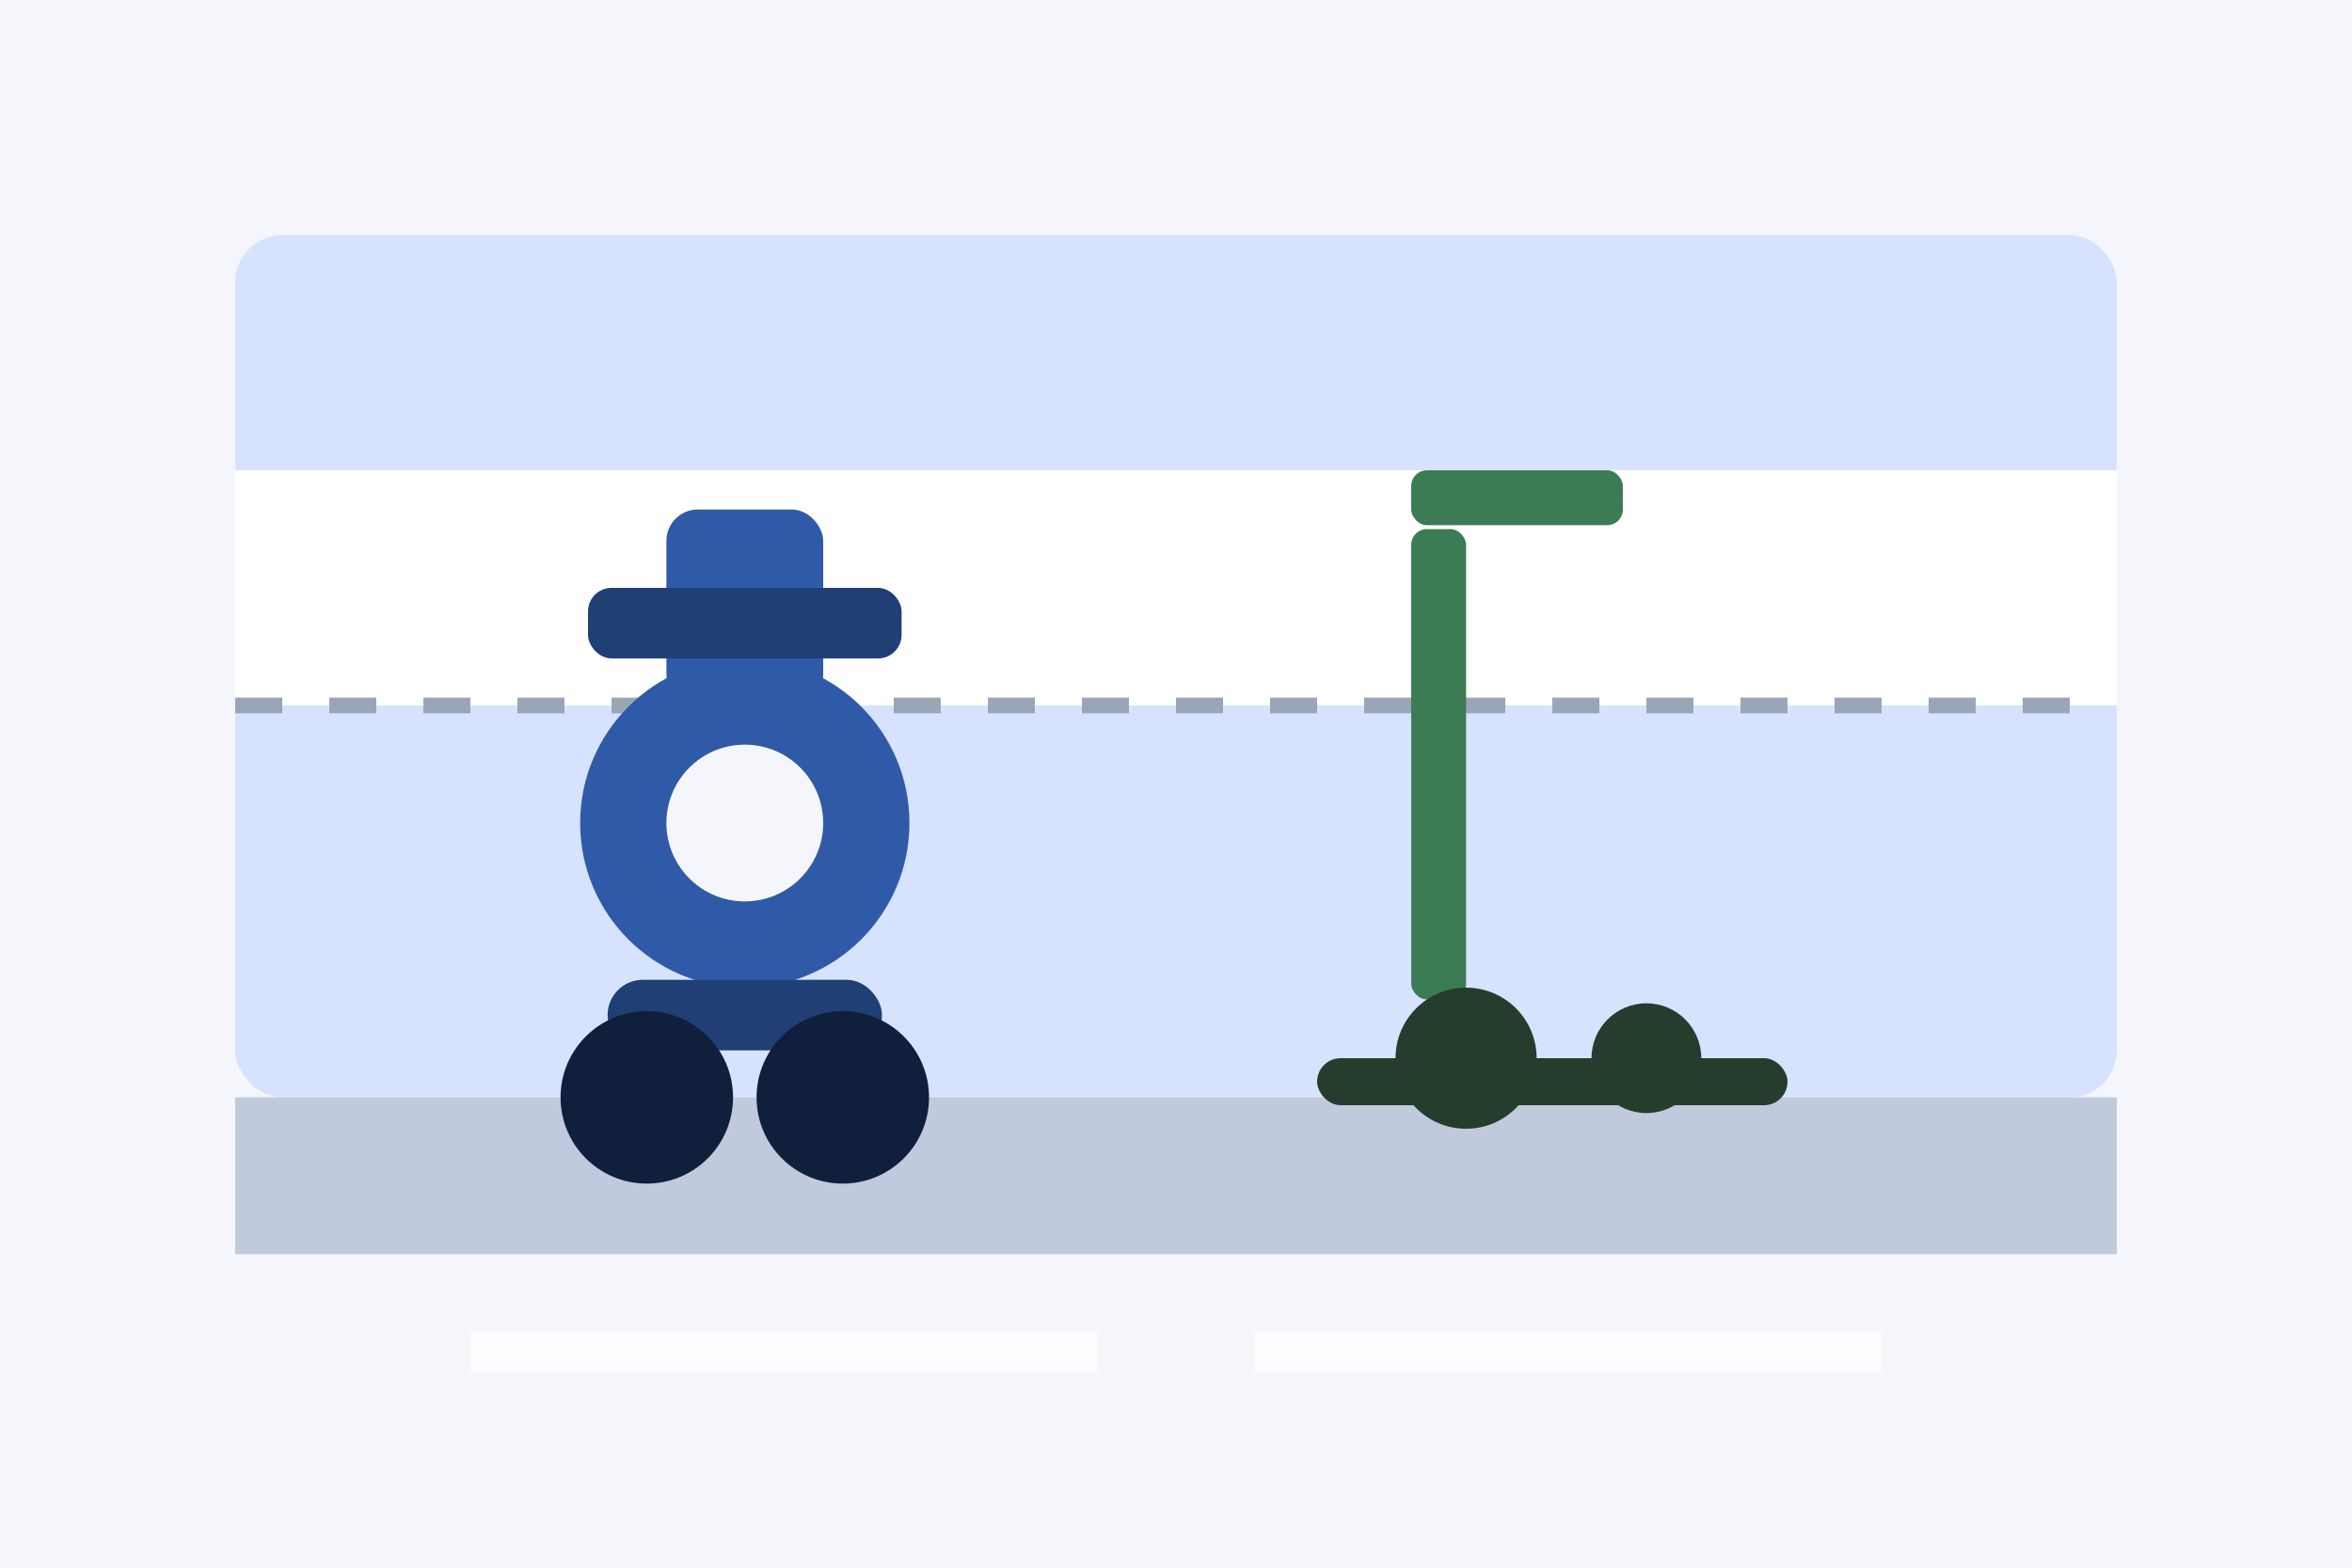
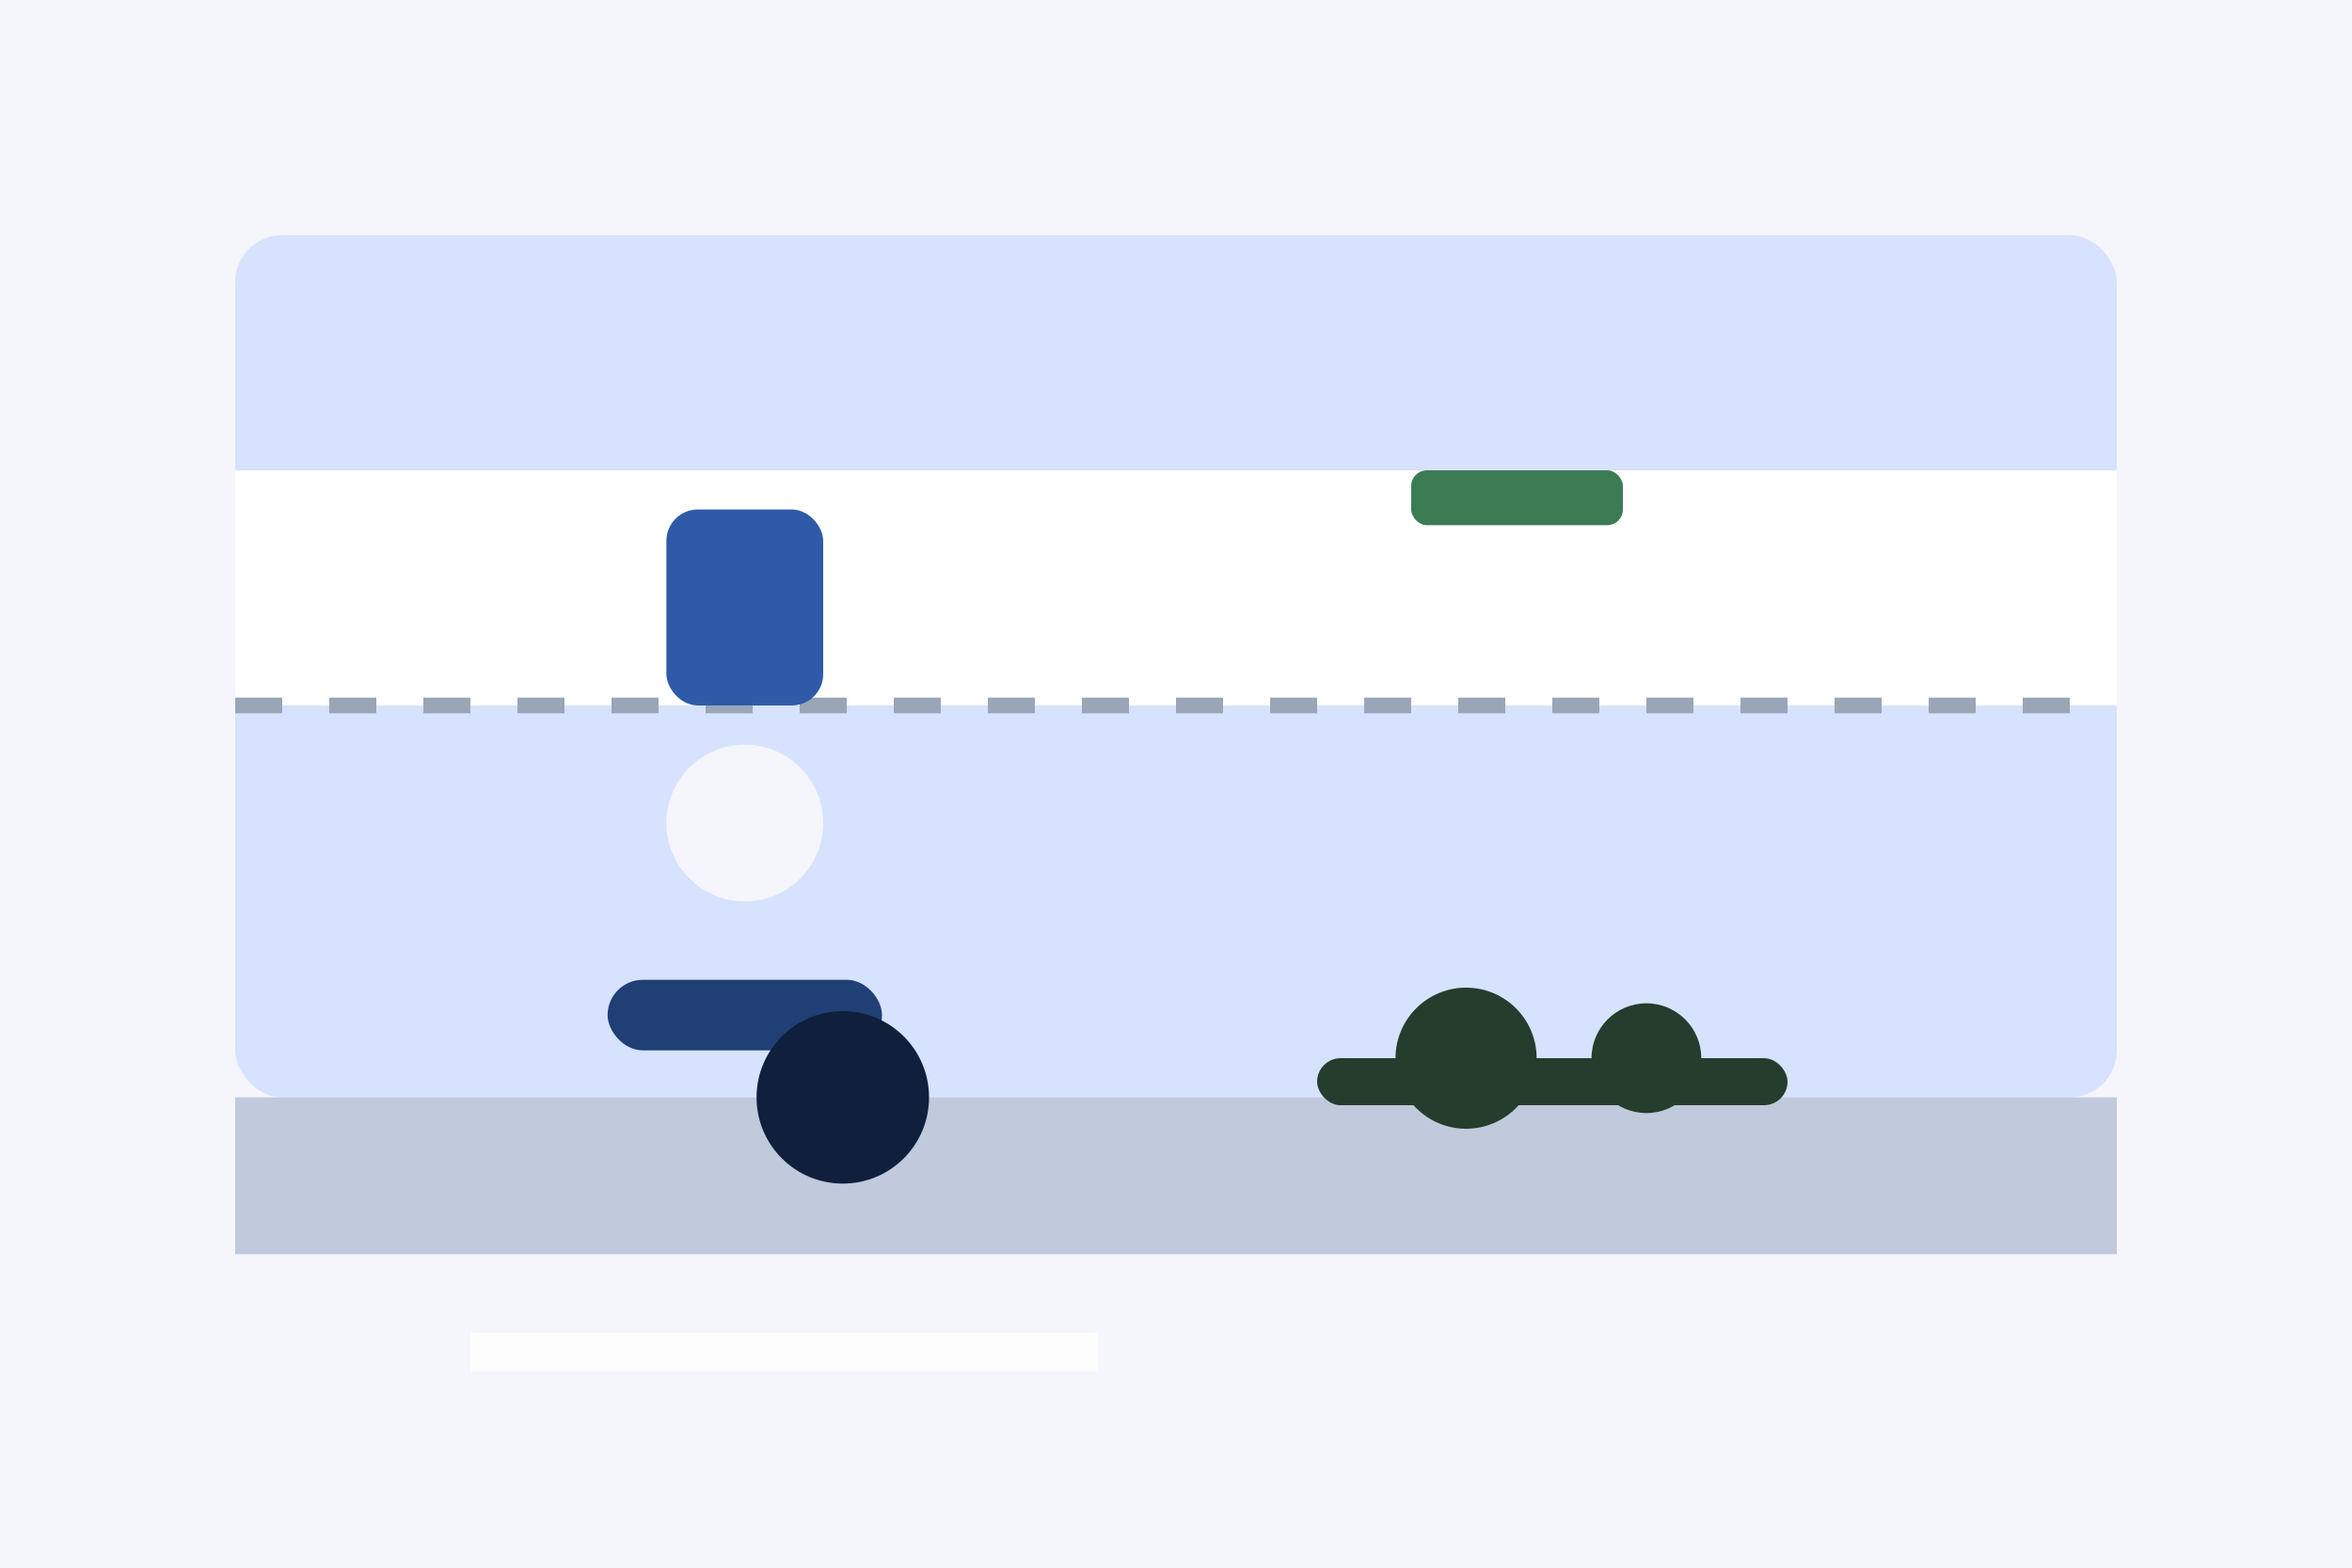
<svg xmlns="http://www.w3.org/2000/svg" width="600" height="400" viewBox="0 0 600 400">
  <rect x="0" y="0" width="600" height="400" fill="#f4f6fb" />
  <rect x="60" y="60" width="480" height="220" fill="#d7e2ff" rx="12" />
  <rect x="60" y="280" width="480" height="40" fill="#c0cadc" />
  <rect x="60" y="120" width="480" height="60" fill="#ffffff" />
  <line x1="60" y1="180" x2="540" y2="180" stroke="#9aa5b8" stroke-dasharray="12 12" stroke-width="4" />
-   <circle cx="190" cy="210" r="42" fill="#2f5aa8" />
  <circle cx="190" cy="210" r="20" fill="#f4f6fb" />
  <rect x="170" y="130" width="40" height="50" fill="#2f5aa8" rx="8" />
-   <rect x="150" y="150" width="80" height="18" fill="#1f3f75" rx="6" />
  <rect x="155" y="250" width="70" height="18" fill="#1f3f75" rx="9" />
-   <circle cx="165" cy="280" r="22" fill="#0f1f3c" />
  <circle cx="215" cy="280" r="22" fill="#0f1f3c" />
-   <rect x="360" y="135" width="14" height="120" fill="#3b7c54" rx="4" />
  <rect x="360" y="120" width="54" height="14" fill="#3b7c54" rx="4" />
  <circle cx="374" cy="270" r="18" fill="#253d2d" />
  <circle cx="420" cy="270" r="14" fill="#253d2d" />
  <rect x="336" y="270" width="120" height="12" fill="#253d2d" rx="6" />
  <rect x="120" y="340" width="160" height="10" fill="#ffffff" opacity="0.8" />
-   <rect x="320" y="340" width="160" height="10" fill="#ffffff" opacity="0.8" />
</svg>